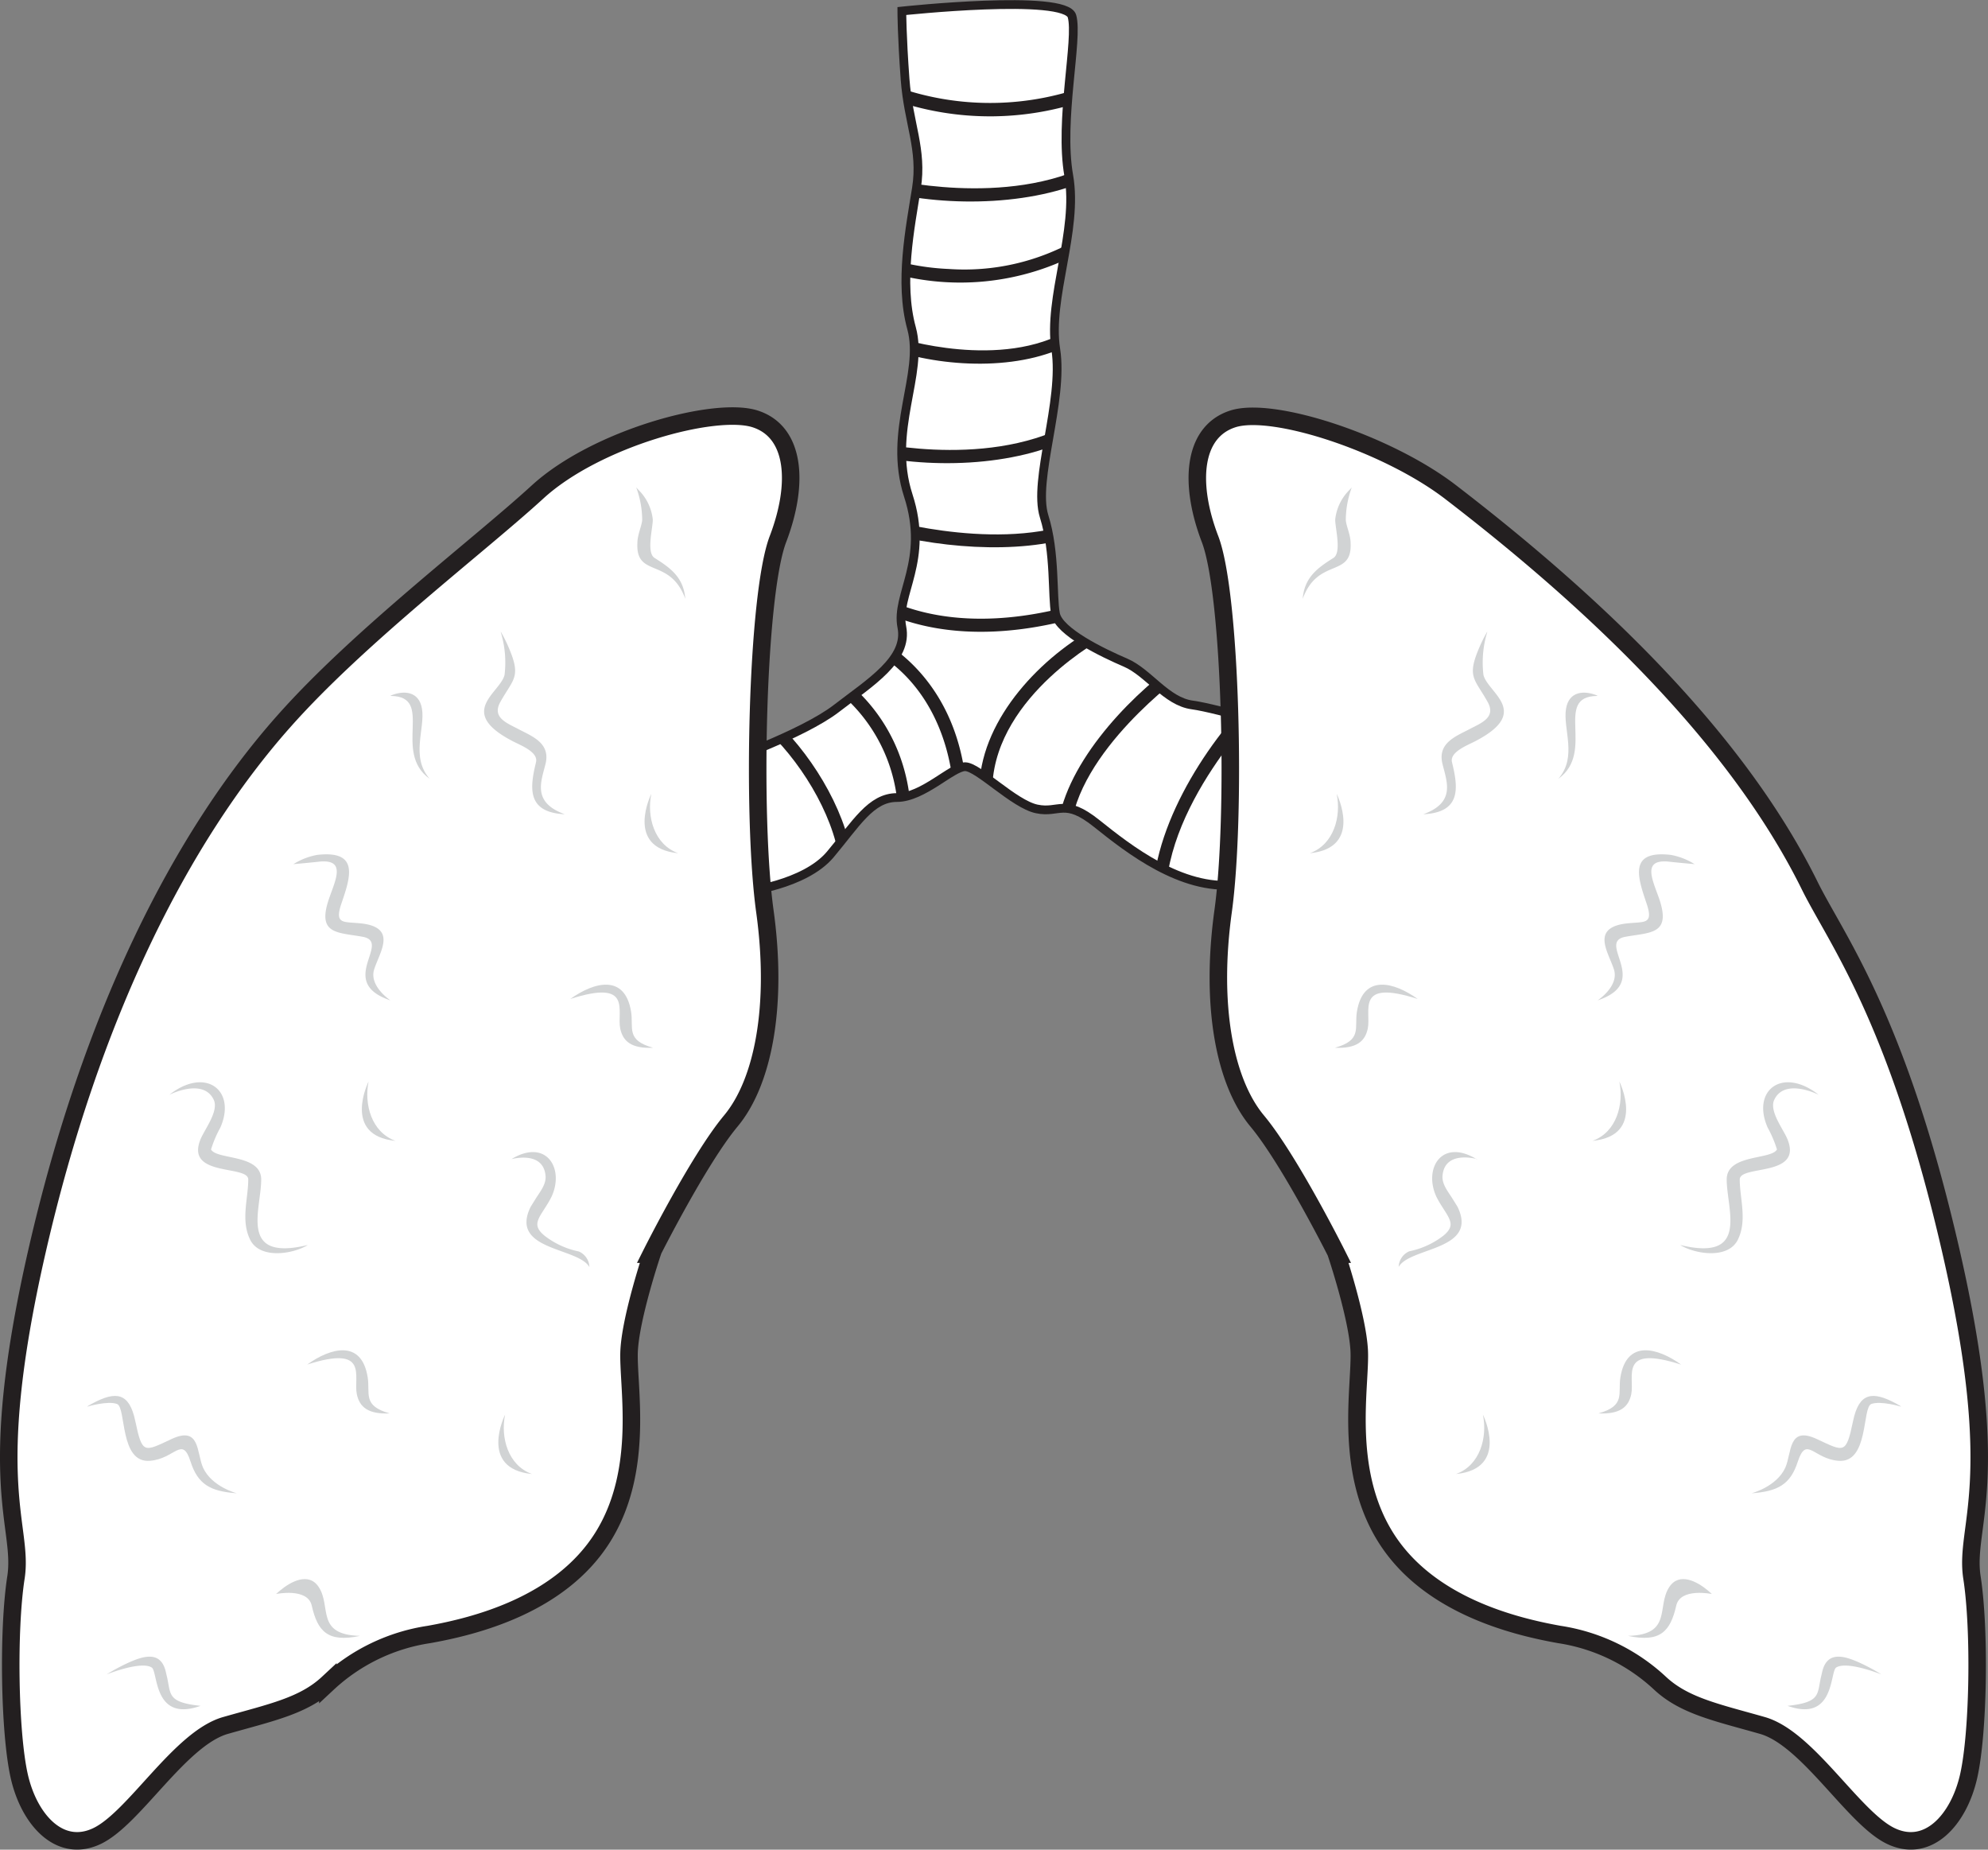
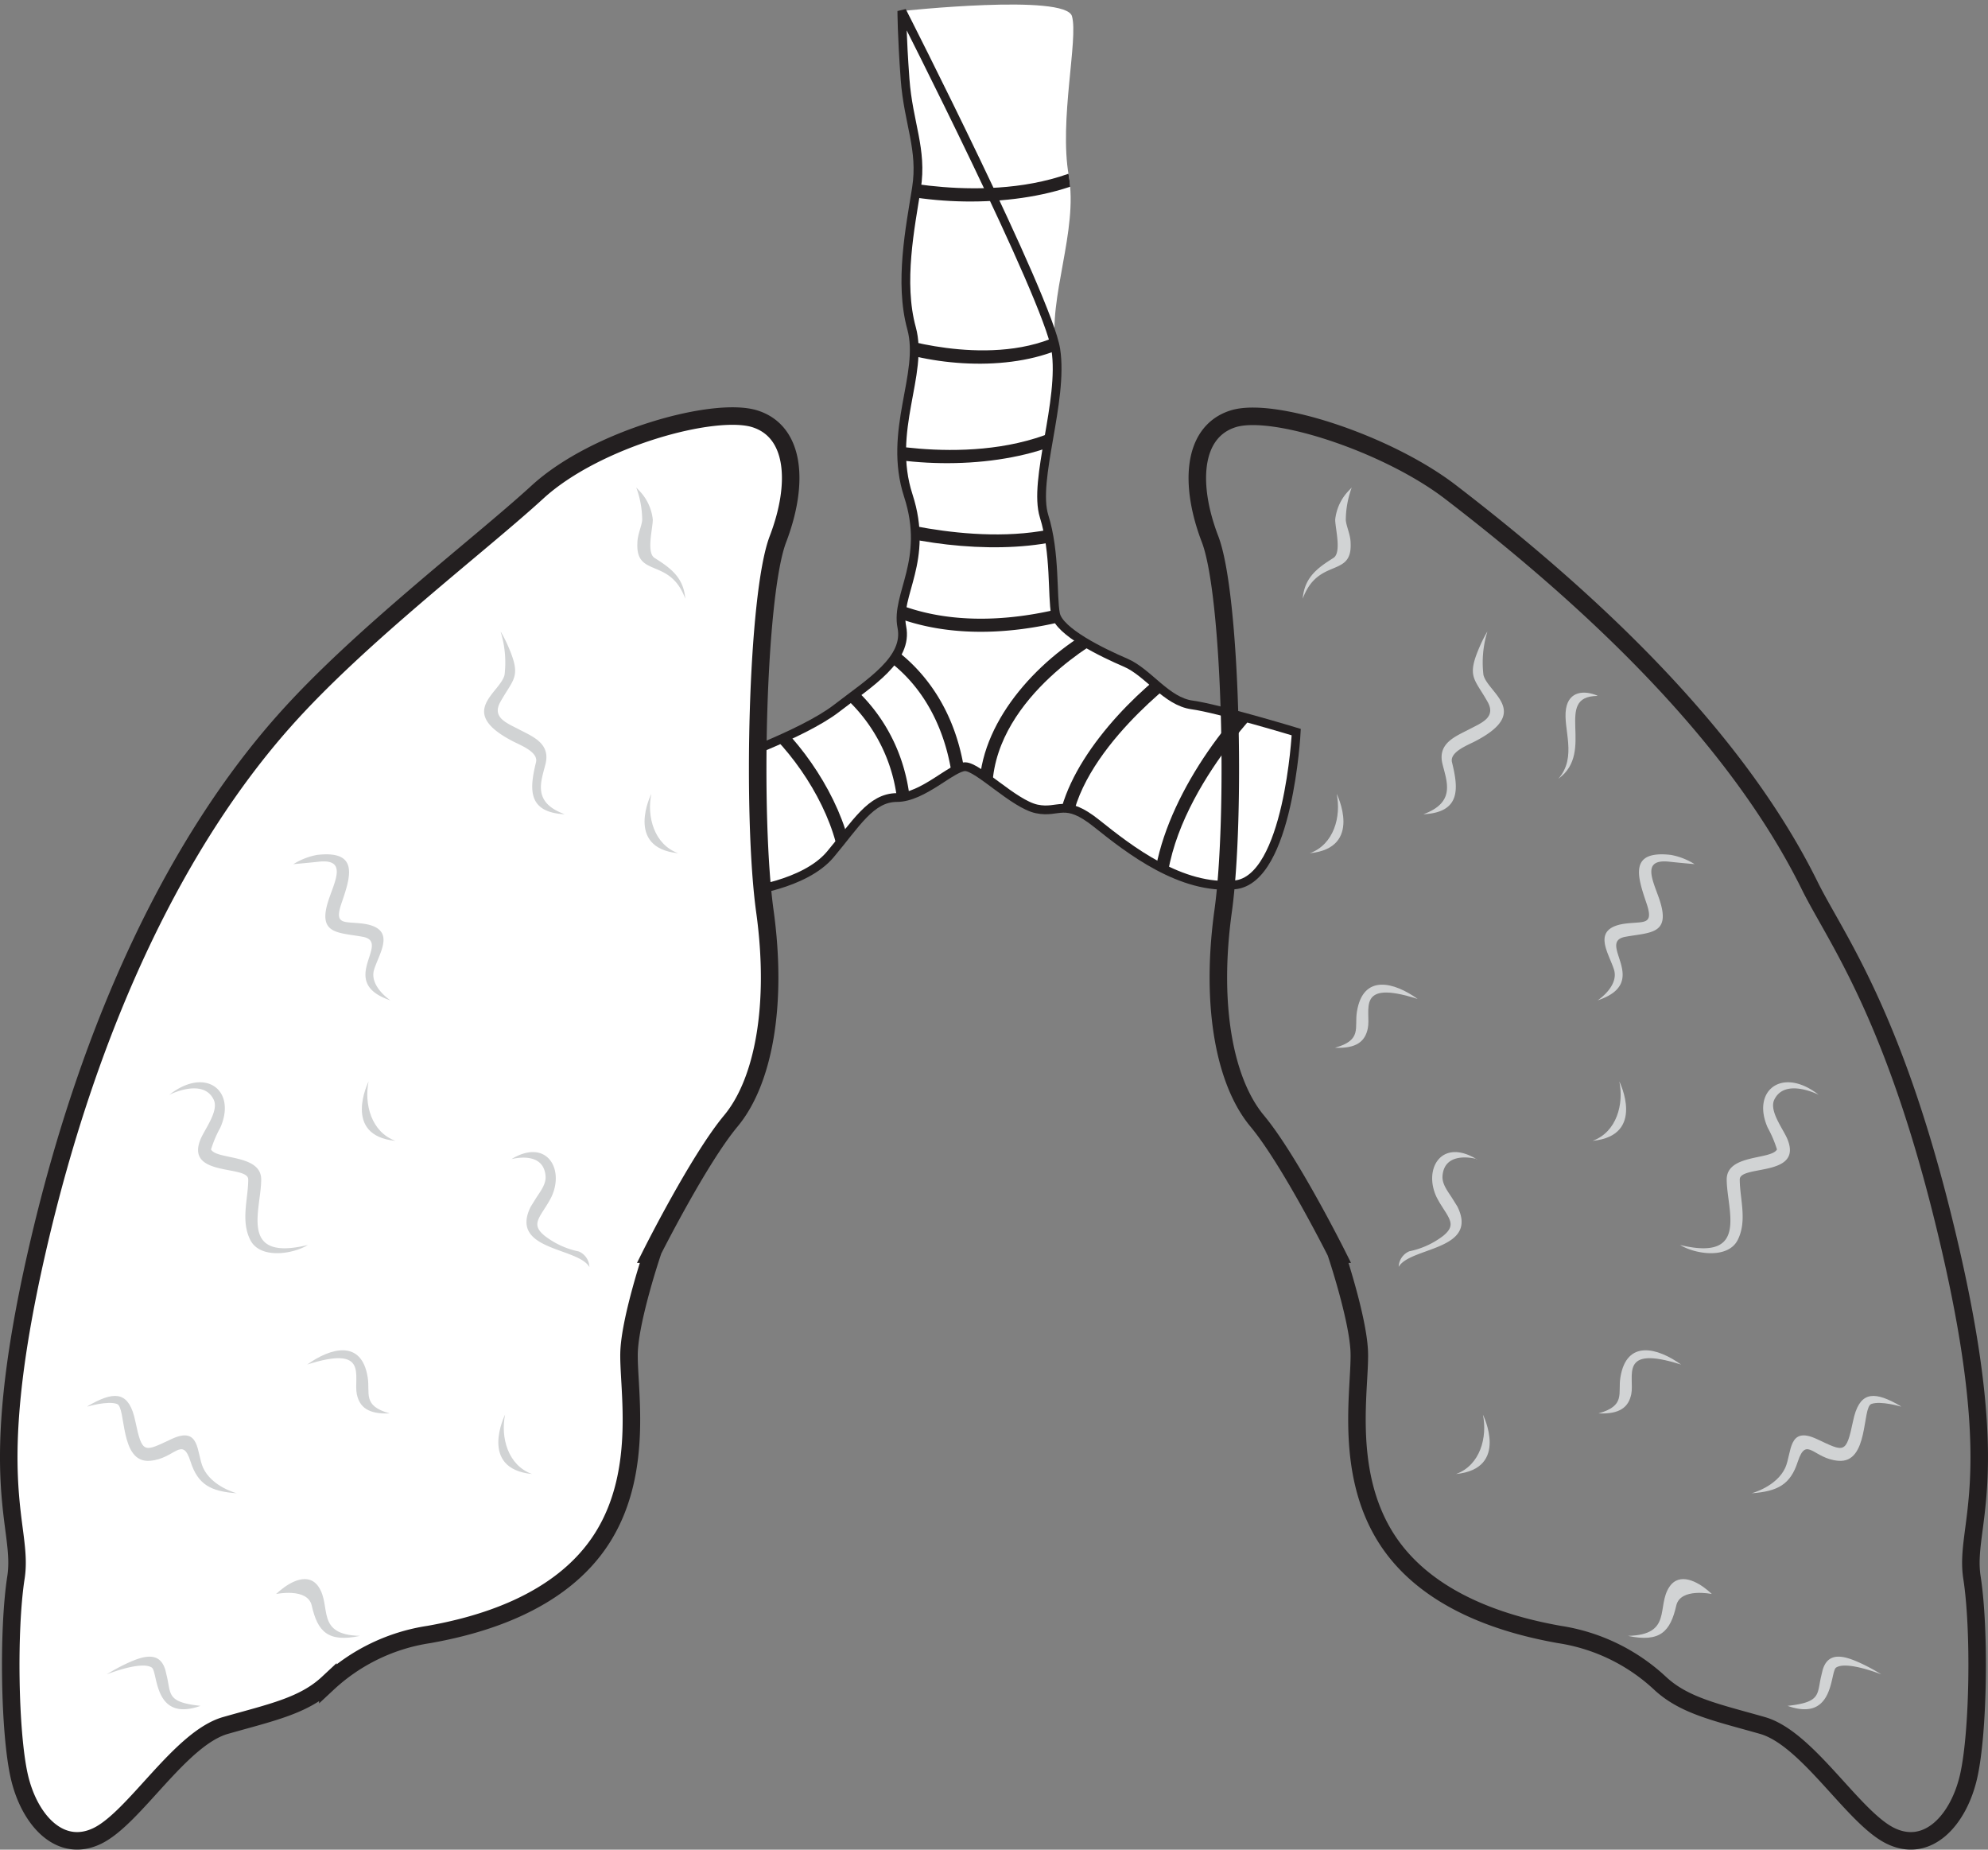
<svg xmlns="http://www.w3.org/2000/svg" viewBox="0 0 227.03 211.19">
  <rect x="0" y="0" width="227.03" height="211.19" fill="#808080" stroke="none" />
  <defs>
    <style>.cls-1,.cls-2,.cls-7,.cls-8{fill:none;}.cls-1{clip-rule:evenodd;}.cls-3{fill:#fff;fill-rule:evenodd;}.cls-4{clip-path:url(#clip-path);}.cls-5{fill:#231f20;}.cls-6{clip-path:url(#clip-path-2);}.cls-7,.cls-8{stroke:#231f20;stroke-miterlimit:3.86;}.cls-8{stroke-width:2px;}.cls-9{fill:#d1d3d4;}</style>
    <clipPath id="clip-path" transform="translate(-1.01 -1.11)">
      <path class="cls-1" d="M104,2.37s0,2.78.37,7.79,2,8,1.3,12.43-2,10.76-.56,16-2.78,11.69-.37,19.11-1.48,11.32-.74,15S100.42,79,96.53,82s-13.36,6.31-13.36,6.31L86,102.93s6.87-.74,9.83-4.26,4.64-6.5,7.61-6.5,6.31-3.52,7.79-3.52,5.57,4.27,8.17,4.82,3.15-1.3,6.86,1.67,9.65,7.61,15.78,7,7-17.44,7-17.44S140.13,82,137.16,81.6s-5-3.71-7.61-4.83-7.6-3.52-8-5.56,0-7-1.3-11.14S122.5,46.9,121.58,41s2.59-13.54,1.48-19.85,1.11-15.59.37-18.19S104,2.37,104,2.37Z" />
    </clipPath>
    <clipPath id="clip-path-2" transform="translate(-1.01 -1.11)">
      <rect class="cls-2" width="229.05" height="213.3" />
    </clipPath>
  </defs>
  <g id="Layer_2" data-name="Layer 2">
    <g id="Layer_1-2" data-name="Layer 1">
      <path class="cls-3" d="M104,2.37s0,2.78.37,7.79,2,8,1.3,12.43-2,10.76-.56,16-2.78,11.69-.37,19.11-1.48,11.32-.74,15S100.42,79,96.53,82s-13.36,6.31-13.36,6.31L86,102.93s6.87-.74,9.83-4.26,4.64-6.5,7.61-6.5,6.31-3.52,7.79-3.52,5.57,4.27,8.17,4.82,3.15-1.3,6.86,1.67,9.65,7.61,15.78,7,7-17.44,7-17.44S140.13,82,137.16,81.6s-5-3.71-7.61-4.83-7.6-3.52-8-5.56,0-7-1.3-11.14S122.5,46.9,121.58,41s2.59-13.54,1.48-19.85,1.11-15.59.37-18.19S104,2.37,104,2.37Z" transform="translate(-1.01 -1.11)" />
      <g class="cls-4">
        <path class="cls-5" d="M89,82.89c4.39,3.88,8.49,10.42,9.33,16.23l-1.46.21C96.12,93.92,92.24,87.7,88.06,84l1-1.12Z" transform="translate(-1.01 -1.11)" />
        <path class="cls-5" d="M95.76,77.6c.07,0,9.11,4.86,9.3,17l-1.48,0a18.63,18.63,0,0,0-7.25-14.84,10.76,10.76,0,0,0-1.26-.85l.69-1.31Z" transform="translate(-1.01 -1.11)" />
        <path class="cls-5" d="M100.51,73.67c.11,0,9.71,3.92,10.86,17.33l-1.48.12c-.53-6.16-3.26-12.05-8.58-15.35a9.47,9.47,0,0,0-1.35-.72l.55-1.38Z" transform="translate(-1.01 -1.11)" />
        <path class="cls-5" d="M127.12,73.9c-.08,0-12.25,6.54-12.78,16.83l-1.48-.08C113.25,83,120,76,126.42,72.59l.7,1.31Z" transform="translate(-1.01 -1.11)" />
        <path class="cls-5" d="M136.11,78.12c-.08.06-12.16,8.77-12.87,18L121.76,96c.56-7.23,7.81-15,13.49-19.1l.86,1.21Z" transform="translate(-1.01 -1.11)" />
        <path class="cls-5" d="M145.48,81.38c-.06.06-12.19,12.06-11.29,23.54l-1.48.11c-.67-8.59,5.79-18.86,11.72-24.7l1,1Z" transform="translate(-1.01 -1.11)" />
        <path class="cls-5" d="M100.85,68.74a10.79,10.79,0,0,0,1.63.88c7.49,3.45,16.75,2.27,24.23-.41l.5,1.4c-7.88,2.82-17.49,4-25.35.36A12.18,12.18,0,0,1,100,70l.85-1.22Z" transform="translate(-1.01 -1.11)" />
        <path class="cls-5" d="M101,60.11s13,4,22.56.74l.47,1.41c-6.74,2.29-16.67,1.37-23.46-.74l.43-1.41Z" transform="translate(-1.01 -1.11)" />
        <path class="cls-5" d="M99.68,51.38s13.48,3.43,23.41-1.8l.69,1.32c-6.81,3.58-17.07,3.82-24.47,1.91l.37-1.43Z" transform="translate(-1.01 -1.11)" />
        <path class="cls-5" d="M103.62,39.7s11.78,3.77,19.61-1l.77,1.26c-5.69,3.5-14.64,3.2-20.84,1.19l.46-1.41Z" transform="translate(-1.01 -1.11)" />
-         <path class="cls-5" d="M102.34,30.61a27.72,27.72,0,0,0,7,1.21A25.77,25.77,0,0,0,124,28.45l.76,1.27A29,29,0,0,1,101.85,32l.49-1.4Z" transform="translate(-1.01 -1.11)" />
        <path class="cls-5" d="M102.28,21.5s13.67,3.44,23.59-1.79l.69,1.31c-6.83,3.6-17.22,3.81-24.65,1.92l.37-1.44Z" transform="translate(-1.01 -1.11)" />
-         <path class="cls-5" d="M100.94,10.05a21.32,21.32,0,0,0,2.07.84,32,32,0,0,0,22.92-.3L126.5,12a33.47,33.47,0,0,1-24,.33,23.46,23.46,0,0,1-2.23-.91l.66-1.33Z" transform="translate(-1.01 -1.11)" />
      </g>
      <g class="cls-6">
-         <path class="cls-7" d="M104,2.37s0,2.78.37,7.79,2,8,1.3,12.43-2,10.76-.56,16-2.78,11.69-.37,19.11-1.48,11.32-.74,15S100.42,79,96.53,82s-13.36,6.31-13.36,6.31L86,102.93s6.87-.74,9.83-4.26,4.64-6.5,7.61-6.5,6.31-3.52,7.79-3.52,5.57,4.27,8.17,4.82,3.15-1.3,6.86,1.67,9.65,7.61,15.78,7,7-17.44,7-17.44S140.13,82,137.16,81.6s-5-3.71-7.61-4.83-7.6-3.52-8-5.56,0-7-1.3-11.14S122.5,46.9,121.58,41s2.59-13.54,1.48-19.85,1.11-15.59.37-18.19S104,2.37,104,2.37Z" transform="translate(-1.01 -1.11)" />
+         <path class="cls-7" d="M104,2.37s0,2.78.37,7.79,2,8,1.3,12.43-2,10.76-.56,16-2.78,11.69-.37,19.11-1.48,11.32-.74,15S100.42,79,96.53,82s-13.36,6.31-13.36,6.31L86,102.93s6.87-.74,9.83-4.26,4.64-6.5,7.61-6.5,6.31-3.52,7.79-3.52,5.57,4.27,8.17,4.82,3.15-1.3,6.86,1.67,9.65,7.61,15.78,7,7-17.44,7-17.44S140.13,82,137.16,81.6s-5-3.71-7.61-4.83-7.6-3.52-8-5.56,0-7-1.3-11.14S122.5,46.9,121.58,41S104,2.37,104,2.37Z" transform="translate(-1.01 -1.11)" />
        <path class="cls-3" d="M75.37,144.31s5.39-10.76,9.1-15.21,5.38-13.18,3.89-23.94S87.43,69,89.85,62.67s2-12.25-2.6-13.73-18.18,2.23-24.86,8.35S42,73.79,33.44,83.45c-11.87,13.36-22.08,33.77-28.2,60.49s-1.49,31.36-2.41,37.3-.75,17.62.37,22.63,4.64,8.91,8.9,6.87,9.47-11.14,14.66-12.62,8.91-2.23,11.69-4.82A21.65,21.65,0,0,1,50,187.73c5.2-.93,15-3.34,19.86-11.13s2.78-17.45,3-21.34,2.59-10.95,2.59-10.95Z" transform="translate(-1.01 -1.11)" />
        <path class="cls-8" d="M75.37,144.31s5.39-10.76,9.1-15.21,5.38-13.18,3.89-23.94S87.43,69,89.85,62.67s2-12.25-2.6-13.73-18.18,2.23-24.86,8.35S42,73.79,33.44,83.45c-11.87,13.36-22.08,33.77-28.2,60.49s-1.49,31.36-2.41,37.3-.75,17.62.37,22.63,4.64,8.91,8.9,6.87,9.47-11.14,14.66-12.62,8.91-2.23,11.69-4.82A21.65,21.65,0,0,1,50,187.73c5.2-.93,15-3.34,19.86-11.13s2.78-17.45,3-21.34,2.59-10.95,2.59-10.95Z" transform="translate(-1.01 -1.11)" />
      </g>
      <path class="cls-9" d="M58.2,73.24a15.59,15.59,0,0,1,.85,1.68c1.53,3.51.61,3.64-.89,6.32-1,1.77.68,2.4,2,3.09,1.58.84,3.74,1.59,3.15,4-.52,2.07-1.53,4.4,2.2,5.75-4.35-.21-4-3-3.29-5.93.31-1.22-1.92-2-2.75-2.46-6.31-3.32-1.35-5.45-.84-7.52a11.91,11.91,0,0,0-.43-4.88Z" transform="translate(-1.01 -1.11)" />
      <path class="cls-9" d="M73.67,56.77l.3.32a5.58,5.58,0,0,1,1.59,3.35c0,1-.76,3.78.21,4.38,1.83,1.15,3.3,2.22,3.5,4.65-1.76-4.76-5.67-2.34-5.47-6.35,0-.94.48-1.9.55-2.63a10.94,10.94,0,0,0-.68-3.72Z" transform="translate(-1.01 -1.11)" />
-       <path class="cls-9" d="M45.63,80.53c1.45-.61,3.23-.54,3.57,1.5.38,2.28-1.33,5.5.88,8-4.31-3.07.62-9.41-4.45-9.46Z" transform="translate(-1.01 -1.11)" />
      <path class="cls-9" d="M34.51,99.78a7.72,7.72,0,0,1,2.72-1.06c4.82-.55,3.82,2.48,2.78,5.52-.91,2.67.41,2,2.73,2.37,3.52.64,1.61,3.26,1,5.18s1.86,3.54,1.86,3.54c-6.24-2.08.21-6.64-3.17-7.26-2.88-.52-5.24-.26-3.86-4.31.72-2.13,2.07-4.63-1.18-4.26-1.16.13-2.92.28-2.92.28Z" transform="translate(-1.01 -1.11)" />
      <path class="cls-9" d="M59.38,133.49a4.77,4.77,0,0,1,.61-.35c3.6-1.75,5.44,1.54,4,4.62a11.52,11.52,0,0,1-.57,1l-.56.88c-.6,1-.81,1.62.35,2.57A9.48,9.48,0,0,0,67.11,144a2,2,0,0,1,1.21,1.78c-1.3-2.28-9.18-1.86-6.71-6.88l.56-.9c.5-.81,1.24-1.66,1.14-2.66-.28-2.92-3.93-1.87-3.93-1.87Z" transform="translate(-1.01 -1.11)" />
      <path class="cls-9" d="M46.17,131.37c-2.76-1-3.59-4.2-3.07-6.78,0,0-3.07,6.18,3.07,6.78Z" transform="translate(-1.01 -1.11)" />
      <path class="cls-9" d="M20.35,126.11s.23-.19.61-.44c3.86-2.53,7,.14,5.21,4.19a13.29,13.29,0,0,0-1.06,2.49c.64,1.21,5.73.51,5.73,3.43,0,3.44-2.64,9.41,5.33,7.48-1.74,1.06-5.47,1.63-6.58-.58s-.23-4.72-.23-6.9c0-1.69-7.22-.25-5.45-4.59.48-1.16,2.11-3.22,1.51-4.51-1.21-2.55-5.07-.57-5.07-.57Z" transform="translate(-1.01 -1.11)" />
      <path class="cls-9" d="M36.08,156.92C38.74,155,42.31,154,43,158.37c.3,1.85-.63,3.24,2.51,4.12-2.47.11-3.44-.73-3.75-2.19-.42-2,1.49-5.69-5.7-3.38Z" transform="translate(-1.01 -1.11)" />
      <path class="cls-9" d="M11,161.68s.21-.14.55-.32c2.7-1.45,4.23-1.27,4.91,2,.8,3.83,1,3.52,4.13,2.06,3.31-1.55,2.85,1.56,3.61,3.27,1,2.18,3.85,2.92,3.85,2.92-3-.22-4.44-1-5.28-3.62-.95-3-1.77-.32-4.63-.09-3.51.3-2.69-6.1-3.77-6.49s-3.37.3-3.37.3Z" transform="translate(-1.01 -1.11)" />
      <path class="cls-9" d="M32.54,183.11s.19-.18.48-.42c1.13-.94,3.21-2.14,4.38-.39,1.49,2.23-.39,5.47,4.73,5.59-3.7.79-4.85-.52-5.52-3.46-.47-2.07-4.07-1.32-4.07-1.32Z" transform="translate(-1.01 -1.11)" />
      <path class="cls-9" d="M13.19,192.29a21.22,21.22,0,0,1,2.51-1.35c1.62-.72,3.59-1.38,4.21.91l.17.72c.46,2,0,2.9,3.83,3.31-5.36,1.91-4.85-3.8-5.55-4.36-1.2-.83-5.17.77-5.17.77Z" transform="translate(-1.01 -1.11)" />
-       <path class="cls-9" d="M66.14,115.17c2.66-1.91,6.23-2.92,6.94,1.45.3,1.85-.63,3.25,2.51,4.12-2.47.11-3.44-.73-3.75-2.19-.42-2,1.49-5.69-5.7-3.38Z" transform="translate(-1.01 -1.11)" />
      <path class="cls-9" d="M78.46,98.53c-2.76-1-3.6-4.2-3.07-6.78,0,0-3.08,6.17,3.07,6.78Z" transform="translate(-1.01 -1.11)" />
      <g class="cls-6">
        <path class="cls-9" d="M61.76,169.41c-2.76-1-3.6-4.2-3.07-6.78,0,0-3.08,6.17,3.07,6.78Z" transform="translate(-1.01 -1.11)" />
-         <path class="cls-3" d="M153.68,144.31s-5.39-10.76-9.1-15.21-5.38-13.18-3.89-23.94.93-36.18-1.49-42.49-2-12.25,2.6-13.73,17.68,2.83,24.86,8.35c15.22,11.69,32.29,27.28,41,44.9,3,6.1,10,15,16.14,41.75s1.49,31.36,2.41,37.3.75,17.62-.37,22.63-4.64,8.91-8.9,6.87-9.47-11.14-14.66-12.62-8.91-2.23-11.69-4.82a21.64,21.64,0,0,0-11.51-5.57c-5.19-.93-15-3.34-19.85-11.13s-2.78-17.45-3-21.34-2.59-10.95-2.59-10.95Z" transform="translate(-1.01 -1.11)" />
        <path class="cls-8" d="M153.68,144.31s-5.39-10.76-9.1-15.21-5.38-13.18-3.89-23.94.93-36.18-1.49-42.49-2-12.25,2.6-13.73,17.68,2.83,24.86,8.35c15.22,11.69,32.29,27.28,41,44.9,3,6.1,10,15,16.14,41.75s1.49,31.36,2.41,37.3.75,17.62-.37,22.63-4.64,8.91-8.9,6.87-9.47-11.14-14.66-12.62-8.91-2.23-11.69-4.82a21.64,21.64,0,0,0-11.51-5.57c-5.19-.93-15-3.34-19.85-11.13s-2.78-17.45-3-21.34-2.59-10.95-2.59-10.95Z" transform="translate(-1.01 -1.11)" />
      </g>
      <path class="cls-9" d="M170.85,73.24a15.59,15.59,0,0,0-.85,1.68c-1.53,3.51-.61,3.64.89,6.32,1,1.77-.68,2.4-2,3.09-1.59.84-3.74,1.59-3.15,4,.51,2.07,1.52,4.4-2.19,5.75,4.34-.21,4-3,3.28-5.93-.31-1.22,1.92-2,2.75-2.46,6.31-3.32,1.35-5.45.84-7.52a11.91,11.91,0,0,1,.43-4.88Z" transform="translate(-1.01 -1.11)" />
      <path class="cls-9" d="M155.38,56.77l-.3.32a5.58,5.58,0,0,0-1.59,3.35c0,1,.76,3.78-.21,4.38-1.83,1.15-3.3,2.22-3.5,4.65,1.76-4.76,5.67-2.34,5.47-6.35,0-.94-.49-1.9-.55-2.63a10.94,10.94,0,0,1,.68-3.72Z" transform="translate(-1.01 -1.11)" />
      <path class="cls-9" d="M183.42,80.53c-1.45-.61-3.23-.54-3.57,1.5-.38,2.28,1.33,5.5-.88,8,4.31-3.07-.62-9.41,4.45-9.46Z" transform="translate(-1.01 -1.11)" />
      <path class="cls-9" d="M194.54,99.78a7.72,7.72,0,0,0-2.72-1.06c-4.82-.55-3.81,2.48-2.78,5.52.91,2.67-.41,2-2.72,2.37-3.53.64-1.62,3.26-1,5.18s-1.86,3.54-1.86,3.54c6.24-2.08-.21-6.64,3.17-7.26,2.88-.52,5.24-.26,3.87-4.31-.73-2.13-2.08-4.63,1.17-4.26,1.16.13,2.92.28,2.92.28Z" transform="translate(-1.01 -1.11)" />
      <path class="cls-9" d="M169.67,133.49a4.53,4.53,0,0,0-.62-.35c-3.59-1.75-5.43,1.54-4,4.62a11.52,11.52,0,0,0,.57,1l.56.88c.6,1,.81,1.62-.35,2.57a9.48,9.48,0,0,1-3.88,1.77,2,2,0,0,0-1.21,1.78c1.29-2.28,9.18-1.86,6.71-6.88l-.56-.9c-.5-.81-1.24-1.66-1.14-2.66.27-2.92,3.93-1.87,3.93-1.87Z" transform="translate(-1.01 -1.11)" />
      <path class="cls-9" d="M182.88,131.37c2.76-1,3.59-4.2,3.06-6.78,0,0,3.08,6.18-3.06,6.78Z" transform="translate(-1.01 -1.11)" />
      <path class="cls-9" d="M208.7,126.11s-.23-.19-.61-.44c-3.86-2.53-7,.14-5.21,4.19a13.29,13.29,0,0,1,1.06,2.49c-.65,1.21-5.74.51-5.74,3.43,0,3.44,2.65,9.41-5.32,7.48,1.74,1.06,5.47,1.63,6.58-.58s.23-4.72.23-6.9c0-1.69,7.22-.25,5.45-4.59-.47-1.16-2.12-3.22-1.51-4.51,1.21-2.55,5.07-.57,5.07-.57Z" transform="translate(-1.01 -1.11)" />
      <path class="cls-9" d="M193,156.92c-2.66-1.92-6.23-2.92-6.94,1.45-.3,1.85.63,3.24-2.51,4.12,2.47.11,3.44-.73,3.75-2.19.41-2-1.5-5.69,5.7-3.38Z" transform="translate(-1.01 -1.11)" />
      <path class="cls-9" d="M218.09,161.68s-.22-.14-.55-.32c-2.7-1.45-4.23-1.27-4.91,2-.8,3.83-1,3.52-4.13,2.06-3.31-1.55-2.85,1.56-3.61,3.27-1,2.18-3.85,2.92-3.85,2.92,3-.22,4.44-1,5.28-3.62,1-3,1.77-.32,4.63-.09,3.51.3,2.69-6.1,3.77-6.49s3.37.3,3.37.3Z" transform="translate(-1.01 -1.11)" />
      <path class="cls-9" d="M196.5,183.11s-.18-.18-.47-.42c-1.13-.94-3.21-2.14-4.38-.39-1.49,2.23.39,5.47-4.73,5.59,3.7.79,4.85-.52,5.52-3.46.47-2.07,4.06-1.32,4.06-1.32Z" transform="translate(-1.01 -1.11)" />
      <path class="cls-9" d="M215.86,192.29a21.22,21.22,0,0,0-2.51-1.35c-1.62-.72-3.59-1.38-4.21.91l-.17.72c-.46,2,0,2.9-3.82,3.31,5.35,1.91,4.84-3.8,5.53-4.36,1.21-.83,5.18.77,5.18.77Z" transform="translate(-1.01 -1.11)" />
      <path class="cls-9" d="M162.91,115.17c-2.66-1.91-6.23-2.92-6.94,1.45-.3,1.85.63,3.25-2.51,4.12,2.47.11,3.44-.73,3.75-2.19.42-2-1.5-5.69,5.7-3.38Z" transform="translate(-1.01 -1.11)" />
      <path class="cls-9" d="M150.59,98.53c2.76-1,3.6-4.2,3.07-6.78,0,0,3.08,6.17-3.07,6.78Z" transform="translate(-1.01 -1.11)" />
      <path class="cls-9" d="M167.29,169.41c2.76-1,3.6-4.2,3.07-6.78,0,0,3.08,6.17-3.07,6.78Z" transform="translate(-1.01 -1.11)" />
    </g>
  </g>
</svg>